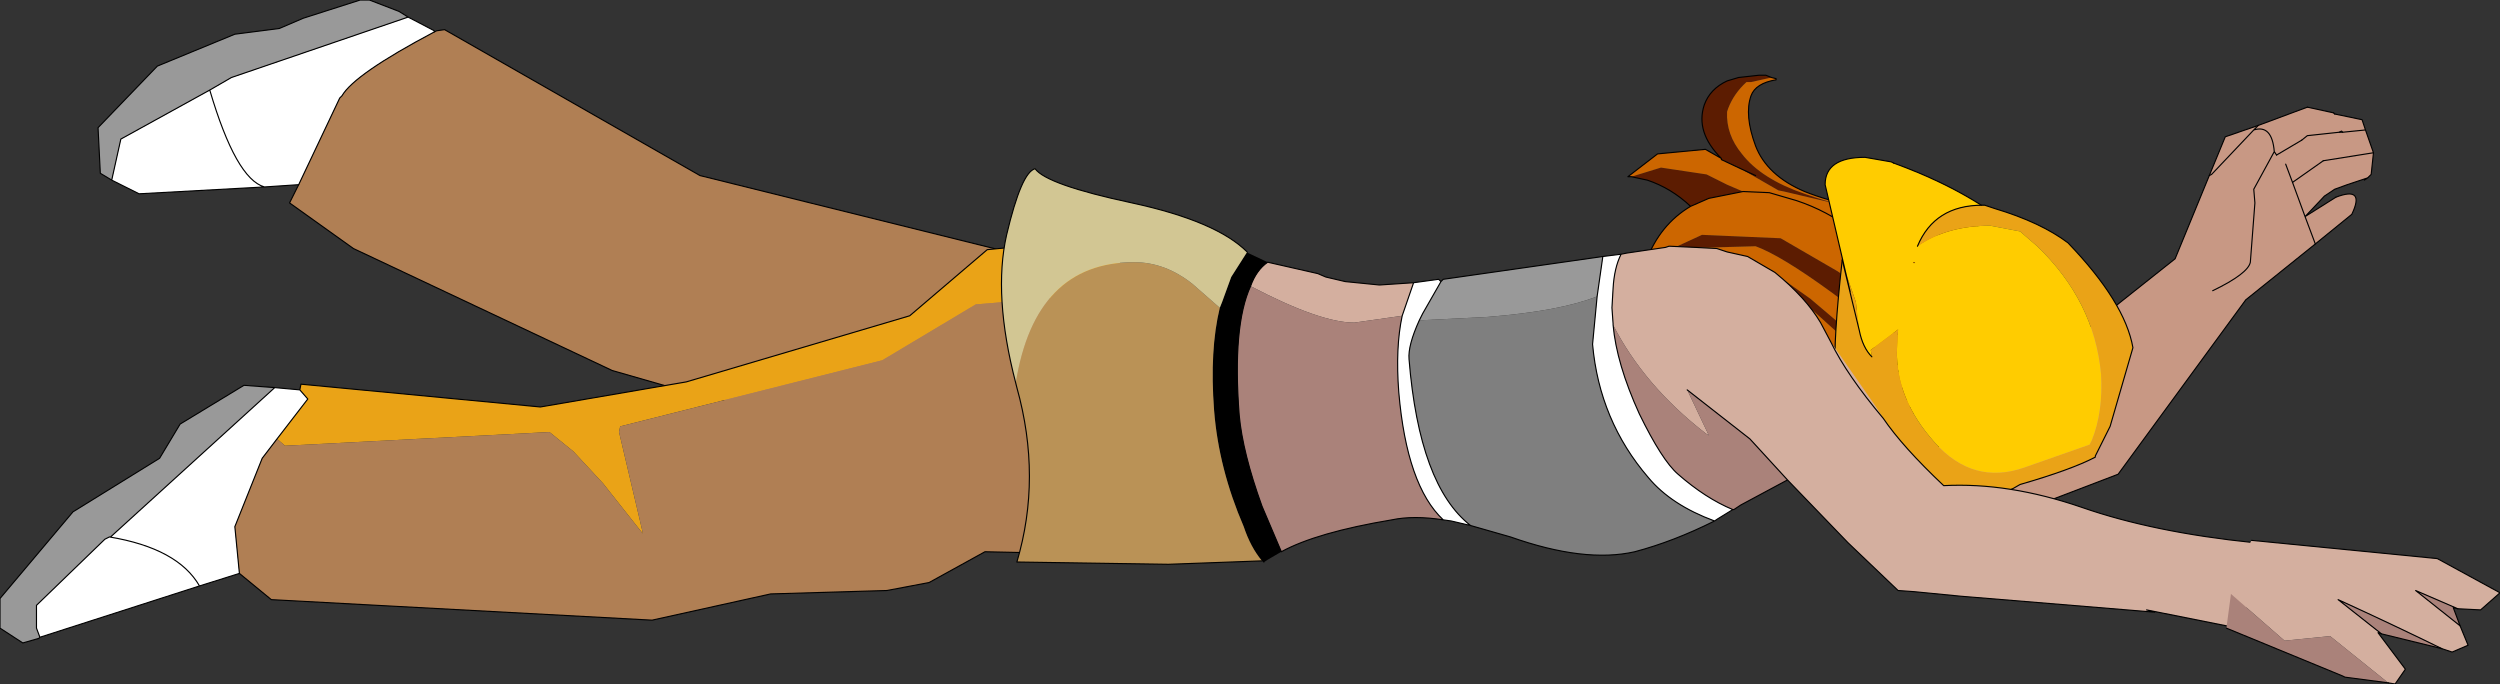
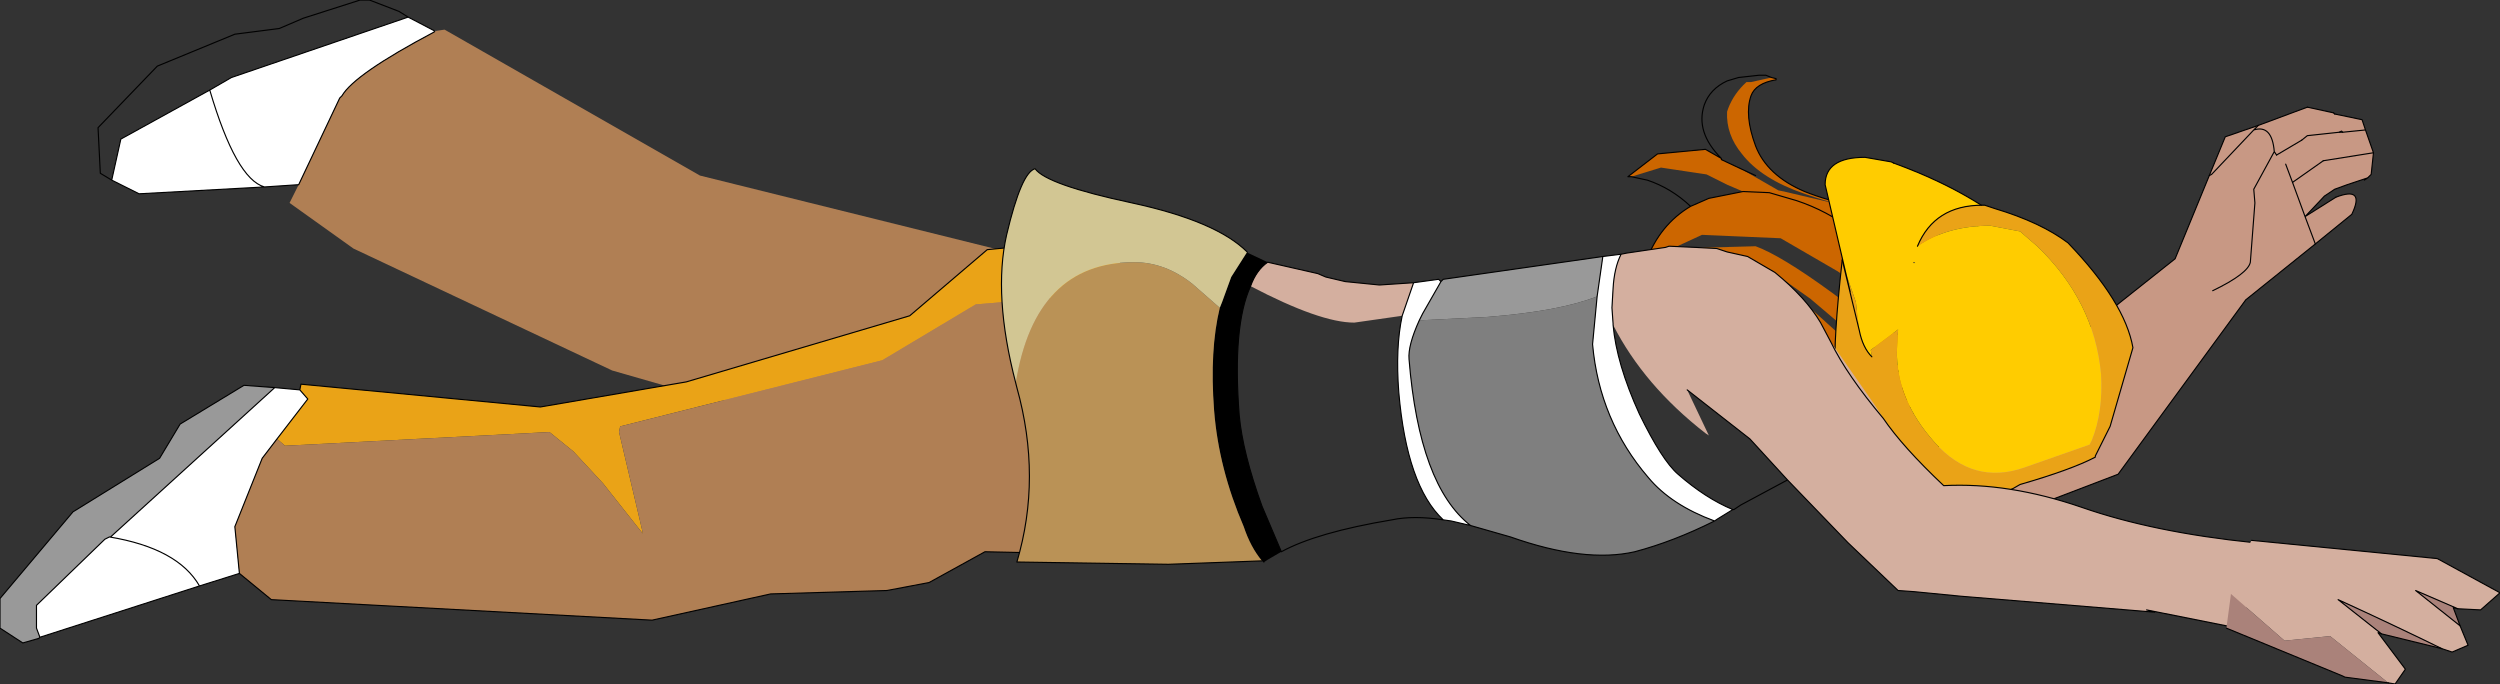
<svg xmlns="http://www.w3.org/2000/svg" height="30.0px" width="109.65px">
  <rect width="100%" height="100%" fill="#333333" stroke="none" />
  <g transform="matrix(1.0, 0.0, 0.0, 1.0, 47.35, 27.9)">
    <path d="M-28.3 -26.55 L-28.2 -26.55 -28.3 -26.5 -28.3 -26.55" fill="#666666" fill-rule="evenodd" stroke="none" />
    <path d="M-34.25 -19.8 L-35.75 -19.7 -41.25 -19.4 -42.45 -20.0 -42.05 -21.8 -38.15 -23.95 -37.2 -24.5 -29.45 -27.15 -28.3 -26.55 -28.3 -26.5 Q-31.8 -24.65 -32.35 -23.7 L-32.45 -23.6 -34.25 -19.8 M-35.75 -19.7 Q-37.0 -20.05 -38.15 -23.95 -37.0 -20.05 -35.75 -19.7" fill="#ffffff" fill-rule="evenodd" stroke="none" />
-     <path d="M-42.45 -20.0 L-42.95 -20.3 -43.05 -22.3 -40.45 -25.0 -37.05 -26.4 -35.1 -26.65 -34.05 -27.1 -31.55 -27.9 -31.15 -27.9 -29.85 -27.4 -29.45 -27.15 -37.2 -24.5 -38.15 -23.95 -42.05 -21.8 -42.45 -20.0" fill="#999999" fill-rule="evenodd" stroke="none" />
    <path d="M-28.2 -26.55 L-27.85 -26.6 -16.65 -20.2 -3.35 -16.9 -3.35 -14.5 -11.25 -9.8 -16.15 -10.4 -20.5 -11.65 -31.85 -17.0 -34.65 -19.0 -34.25 -19.8 -32.45 -23.6 -32.35 -23.7 Q-31.8 -24.65 -28.3 -26.5 L-28.2 -26.55" fill="#b07f54" fill-rule="evenodd" stroke="none" />
-     <path d="M-28.2 -26.55 L-27.85 -26.6 -16.65 -20.2 -3.35 -16.9 -3.35 -14.5 -11.25 -9.8 -16.15 -10.4 -20.5 -11.65 -31.85 -17.0 -34.65 -19.0 -34.25 -19.8 M-28.3 -26.5 L-28.2 -26.55" fill="none" stroke="#000000" stroke-linecap="round" stroke-linejoin="round" stroke-width="0.05" />
    <path d="M-34.25 -19.8 L-35.75 -19.7 -41.25 -19.4 -42.45 -20.0 -42.95 -20.3 -43.05 -22.3 -40.45 -25.0 -37.05 -26.4 -35.1 -26.65 -34.05 -27.1 -31.55 -27.9 -31.15 -27.9 -29.85 -27.4 -29.45 -27.15 -28.3 -26.55 -28.3 -26.5 Q-31.8 -24.65 -32.35 -23.7 L-32.45 -23.6 -34.25 -19.8 M-42.45 -20.0 L-42.05 -21.8 -38.15 -23.95 -37.2 -24.5 -29.45 -27.15 M-38.15 -23.95 Q-37.0 -20.05 -35.75 -19.7" fill="none" stroke="#000000" stroke-linecap="round" stroke-linejoin="round" stroke-width="0.05" />
    <path d="M55.1 -19.25 Q56.4 -19.75 55.8 -18.5 L54.2 -17.2 51.15 -14.75 45.55 -7.1 38.75 -4.5 37.15 -7.9 48.05 -16.55 49.55 -20.2 50.25 -21.9 51.7 -22.4 53.85 -23.2 55.0 -22.95 55.05 -22.9 56.25 -22.65 56.4 -22.2 56.75 -21.2 56.65 -20.25 56.35 -20.0 56.5 -20.1 55.6 -19.8 55.05 -19.6 54.6 -19.3 53.75 -18.4 55.1 -19.25 M53.6 -21.75 L53.85 -21.95 55.25 -22.1 55.4 -22.1 56.4 -22.2 55.4 -22.1 55.25 -22.1 53.85 -21.95 53.6 -21.75 52.5 -21.1 53.6 -21.75 M56.5 -20.1 L56.65 -20.25 56.5 -20.1 M49.7 -15.15 Q51.25 -15.9 51.35 -16.4 L51.55 -19.0 51.5 -19.6 52.4 -21.25 52.5 -21.1 52.4 -21.25 51.5 -19.6 51.55 -19.0 51.35 -16.4 Q51.25 -15.9 49.7 -15.15 M55.25 -22.1 L55.35 -22.15 55.4 -22.1 55.35 -22.15 55.25 -22.1 M51.7 -22.4 L51.5 -22.2 49.65 -20.25 49.55 -20.2 49.65 -20.25 51.5 -22.2 51.7 -22.4 M53.2 -19.9 L54.55 -20.85 53.2 -19.9 53.75 -18.4 54.2 -17.2 53.75 -18.4 53.2 -19.9 52.9 -20.7 53.2 -19.9 M54.55 -20.85 L56.75 -21.2 54.55 -20.85 M52.4 -21.25 Q52.3 -22.45 51.5 -22.2 52.3 -22.45 52.4 -21.25" fill="#c89884" fill-rule="evenodd" stroke="none" />
    <path d="M55.1 -19.25 Q56.4 -19.75 55.8 -18.5 L54.2 -17.2 51.15 -14.75 45.55 -7.1 38.75 -4.5 37.15 -7.9 48.05 -16.55 49.55 -20.2 50.25 -21.9 51.7 -22.4 53.85 -23.2 M55.0 -22.95 L55.05 -22.9 M53.6 -21.75 L52.5 -21.1 M55.4 -22.1 L55.35 -22.15 55.25 -22.1 M54.55 -20.85 L53.2 -19.9" fill="none" stroke="#000000" stroke-linecap="round" stroke-linejoin="round" stroke-width="0.05" />
    <path d="M53.85 -23.2 L55.0 -22.95 M55.05 -22.9 L56.25 -22.65 56.4 -22.2 56.75 -21.2 56.65 -20.25 56.5 -20.1 55.6 -19.8 55.05 -19.6 54.6 -19.3 53.75 -18.4 55.1 -19.25 M56.35 -20.0 L56.5 -20.1 M56.4 -22.2 L55.4 -22.1 55.25 -22.1 53.85 -21.95 53.6 -21.75 M52.5 -21.1 L52.4 -21.25 51.5 -19.6 51.55 -19.0 51.35 -16.4 Q51.25 -15.9 49.7 -15.15 M49.55 -20.2 L49.65 -20.25 51.5 -22.2 51.7 -22.4 M53.2 -19.9 L53.75 -18.4 54.2 -17.2 M53.2 -19.9 L52.9 -20.7 M51.5 -22.2 Q52.3 -22.45 52.4 -21.25 M56.75 -21.2 L54.55 -20.85" fill="none" stroke="#000000" stroke-linecap="round" stroke-linejoin="round" stroke-width="0.05" />
    <path d="M-34.2 -10.8 L-34.15 -11.05 -23.65 -10.05 -17.25 -11.15 -7.45 -14.05 -4.05 -16.95 2.15 -17.55 1.4 -15.05 -4.55 -14.55 -8.65 -12.1 -20.15 -9.2 -20.2 -8.95 -19.15 -4.5 -19.2 -4.55 -20.9 -6.7 -22.2 -8.1 -23.25 -8.95 -34.85 -8.35 -35.2 -8.65 -33.85 -10.4 -34.2 -10.8" fill="#eaa317" fill-rule="evenodd" stroke="none" />
    <path d="M-45.6 0.05 L-45.65 0.1 -46.35 0.3 -47.35 -0.35 -47.35 -1.65 -44.15 -5.45 -40.35 -7.8 -39.45 -9.3 -36.65 -11.0 -35.3 -10.9 -42.5 -4.35 -42.55 -4.35 -42.75 -4.25 -45.75 -1.35 -45.75 -0.35 -45.6 0.05" fill="#999999" fill-rule="evenodd" stroke="none" />
    <path d="M-36.85 -2.75 L-38.6 -2.2 -45.6 0.05 -45.75 -0.35 -45.75 -1.35 -42.75 -4.25 -42.55 -4.35 -42.5 -4.35 -35.3 -10.9 -34.2 -10.8 -33.85 -10.4 -35.2 -8.65 -35.85 -7.8 -37.05 -4.8 -36.85 -2.75 M-38.6 -2.2 Q-39.55 -3.85 -42.55 -4.35 -39.55 -3.85 -38.6 -2.2" fill="#ffffff" fill-rule="evenodd" stroke="none" />
    <path d="M1.4 -15.05 L1.25 -14.55 1.55 -11.25 2.55 -8.2 5.8 -3.9 5.25 -3.5 -4.15 -3.7 -6.6 -2.35 -8.45 -2.0 -13.55 -1.85 -18.75 -0.7 -35.45 -1.6 -36.85 -2.75 -37.05 -4.8 -35.85 -7.8 -35.2 -8.65 -34.85 -8.35 -23.25 -8.95 -22.2 -8.1 -20.9 -6.7 -19.2 -4.55 -19.15 -4.5 -20.2 -8.95 -20.15 -9.2 -8.65 -12.1 -4.55 -14.55 1.4 -15.05" fill="#b07f54" fill-rule="evenodd" stroke="none" />
    <path d="M-34.2 -10.8 L-34.15 -11.05 -23.65 -10.05 -17.25 -11.15 -7.45 -14.05 -4.05 -16.95 2.15 -17.55 1.4 -15.05 1.25 -14.55 1.55 -11.25 2.55 -8.2 5.8 -3.9 5.25 -3.5 -4.15 -3.7 -6.6 -2.35 -8.45 -2.0 -13.55 -1.85 -18.75 -0.7 -35.45 -1.6 -36.85 -2.75 -38.6 -2.2 -45.6 0.05 -45.65 0.1 -46.35 0.3 -47.35 -0.35 -47.35 -1.65 -44.15 -5.45 -40.35 -7.8 -39.45 -9.3 -36.65 -11.0 -35.3 -10.9 -34.2 -10.8 -33.85 -10.4 -35.2 -8.65 -35.85 -7.8 -37.05 -4.8 -36.85 -2.75 M-45.6 0.05 L-45.75 -0.35 -45.75 -1.35 -42.75 -4.25 -42.55 -4.35 -42.5 -4.35 -35.3 -10.9 M-42.55 -4.35 Q-39.55 -3.85 -38.6 -2.2" fill="none" stroke="#000000" stroke-linecap="round" stroke-linejoin="round" stroke-width="0.05" />
-     <path d="M38.7 -18.8 L39.0 -18.85 39.4 -17.95 39.55 -17.6 37.75 -17.55 34.8 -18.05 37.0 -18.15 Q38.1 -18.4 38.7 -18.8 M39.8 -16.9 L40.0 -16.45 40.7 -15.3 41.15 -14.55 41.25 -14.4 41.35 -14.2 41.45 -14.05 42.35 -12.95 43.15 -12.4 Q42.6 -11.1 41.35 -10.4 L40.65 -10.25 Q38.2 -10.05 35.75 -10.9 L35.05 -11.2 37.2 -11.45 Q38.8 -11.9 39.95 -13.1 L39.2 -12.6 Q37.05 -11.4 35.25 -12.05 34.4 -12.35 33.35 -13.2 L33.2 -13.35 31.7 -14.7 31.6 -14.8 31.25 -15.05 Q30.15 -15.8 28.9 -15.4 L28.35 -16.5 28.25 -16.7 29.2 -16.45 29.7 -16.3 30.0 -16.25 32.05 -14.8 33.7 -13.4 Q34.1 -12.95 34.6 -12.75 L34.95 -12.65 35.25 -12.55 36.1 -12.45 Q36.8 -12.4 38.05 -12.95 L35.9 -13.2 Q35.15 -13.45 32.95 -15.1 30.75 -16.7 29.65 -17.1 L26.0 -17.0 27.3 -17.6 30.75 -17.45 33.25 -16.0 Q34.75 -14.9 35.25 -14.75 37.2 -14.05 38.95 -15.1 L38.75 -15.1 37.45 -15.35 Q36.2 -15.8 35.75 -16.25 L35.7 -16.3 33.95 -17.8 Q35.05 -17.25 35.9 -16.95 37.1 -16.5 38.4 -16.6 L39.8 -16.9 M28.15 -20.9 L28.15 -20.95 Q27.0 -22.1 27.4 -23.3 27.65 -24.0 28.4 -24.35 L28.9 -24.5 29.8 -24.6 30.1 -24.6 30.35 -24.5 29.45 -24.3 29.25 -24.3 Q28.7 -23.8 28.45 -23.15 L28.4 -23.0 Q28.35 -22.0 29.05 -21.15 29.9 -20.05 31.8 -19.4 32.65 -19.1 33.45 -18.9 L30.9 -19.5 30.65 -19.55 29.0 -20.5 28.15 -20.9 M24.2 -20.15 L25.5 -20.55 27.5 -20.25 28.4 -19.8 29.1 -19.5 27.6 -19.2 26.8 -18.85 Q25.95 -19.65 24.9 -20.0 L24.2 -20.15 M29.65 -20.2 L29.0 -20.5 29.65 -20.2 M39.45 -9.7 L37.55 -9.6 35.4 -10.0 33.05 -11.6 30.65 -13.15 28.75 -13.3 28.2 -12.85 28.2 -12.75 28.05 -12.9 28.1 -13.4 Q28.3 -13.9 28.9 -14.05 29.55 -14.25 30.25 -14.05 L31.7 -13.25 33.2 -12.1 36.25 -10.1 39.45 -9.7 M31.7 -14.65 L31.25 -15.05 31.7 -14.65 M34.6 -12.75 Q33.75 -12.95 33.2 -13.35 33.75 -12.95 34.6 -12.75 M29.7 -16.3 L30.2 -16.0 30.7 -15.55 30.2 -16.0 29.7 -16.3 M30.7 -15.55 L31.25 -15.05 30.7 -15.55" fill="#5c1c01" fill-rule="evenodd" stroke="none" />
    <path d="M30.35 -24.5 L30.55 -24.45 30.55 -24.4 Q29.65 -24.25 29.45 -23.7 29.15 -22.85 29.65 -21.5 30.15 -20.2 31.8 -19.5 32.8 -19.1 34.05 -18.85 L34.9 -18.75 35.0 -18.75 35.9 -18.7 38.7 -18.8 Q38.1 -18.4 37.0 -18.15 L34.8 -18.05 37.75 -17.55 39.55 -17.6 39.8 -16.9 38.4 -16.6 Q37.1 -16.5 35.9 -16.95 35.05 -17.25 33.95 -17.8 L33.9 -17.8 Q32.8 -18.65 31.45 -19.1 L30.25 -19.45 29.1 -19.5 30.25 -19.45 31.45 -19.1 Q32.8 -18.65 33.9 -17.8 L33.95 -17.8 35.7 -16.3 35.75 -16.25 Q36.2 -15.8 37.45 -15.35 L38.75 -15.1 38.95 -15.1 Q37.2 -14.05 35.25 -14.75 34.75 -14.9 33.25 -16.0 L30.75 -17.45 27.3 -17.6 26.0 -17.0 29.65 -17.1 Q30.75 -16.7 32.95 -15.1 35.15 -13.45 35.9 -13.2 L38.05 -12.95 Q36.8 -12.4 36.1 -12.45 L35.25 -12.55 34.95 -12.65 34.6 -12.75 Q34.1 -12.95 33.7 -13.4 L32.05 -14.8 30.0 -16.25 29.7 -16.3 29.2 -16.45 28.25 -16.7 26.5 -16.8 25.6 -16.55 24.65 -15.9 24.85 -16.45 Q25.45 -18.05 26.8 -18.85 L27.6 -19.2 29.1 -19.5 28.4 -19.8 27.5 -20.25 25.5 -20.55 24.2 -20.15 24.05 -20.15 25.35 -21.15 27.45 -21.35 28.15 -20.95 28.15 -20.9 29.0 -20.5 30.65 -19.55 30.9 -19.5 33.45 -18.9 Q32.65 -19.1 31.8 -19.4 29.9 -20.05 29.05 -21.15 28.35 -22.0 28.4 -23.0 L28.45 -23.15 Q28.7 -23.8 29.25 -24.3 L29.45 -24.3 30.35 -24.5 M41.35 -10.4 Q40.7 -10.0 39.85 -9.8 L39.45 -9.7 36.25 -10.1 33.2 -12.1 31.7 -13.25 30.25 -14.05 Q29.55 -14.25 28.9 -14.05 28.3 -13.9 28.1 -13.4 L28.05 -12.9 Q27.55 -13.55 27.85 -14.35 28.1 -15.1 28.9 -15.4 30.15 -15.8 31.25 -15.05 L31.7 -14.65 31.25 -15.05 31.6 -14.8 31.7 -14.7 33.2 -13.35 33.35 -13.2 Q34.4 -12.35 35.25 -12.05 37.05 -11.4 39.2 -12.6 L39.95 -13.1 Q38.8 -11.9 37.2 -11.45 L35.05 -11.2 35.75 -10.9 Q38.2 -10.05 40.65 -10.25 L41.35 -10.4 M31.7 -14.65 L31.7 -14.7 31.7 -14.65" fill="#cc6600" fill-rule="evenodd" stroke="none" />
    <path d="M30.35 -24.5 L30.55 -24.45 30.55 -24.4 Q29.65 -24.25 29.45 -23.7 29.15 -22.85 29.65 -21.5 30.15 -20.2 31.8 -19.5 32.8 -19.1 34.05 -18.85 L34.9 -18.75 M35.0 -18.75 L35.9 -18.7 38.7 -18.8 39.0 -18.85 39.4 -17.95 39.55 -17.6 39.8 -16.9 40.0 -16.45 40.7 -15.3 41.15 -14.55 41.25 -14.4 41.35 -14.2 41.45 -14.05 42.35 -12.95 43.15 -12.4 43.25 -12.7 M28.15 -20.9 L28.15 -20.95 Q27.0 -22.1 27.4 -23.3 27.65 -24.0 28.4 -24.35 L28.9 -24.5 29.8 -24.6 30.1 -24.6 30.35 -24.5 M29.0 -20.5 L28.15 -20.9 28.15 -20.95 27.45 -21.35 25.35 -21.15 24.05 -20.15 24.2 -20.15 24.9 -20.0 Q25.95 -19.65 26.8 -18.85 L27.6 -19.2 29.1 -19.5 30.25 -19.45 31.45 -19.1 Q32.8 -18.65 33.9 -17.8 L33.95 -17.8 35.7 -16.3 35.75 -16.25 M29.0 -20.5 L29.65 -20.2 M43.15 -12.4 L43.25 -12.35 M43.15 -12.4 Q42.6 -11.1 41.35 -10.4 40.7 -10.0 39.85 -9.8 L39.45 -9.7 37.55 -9.6 35.4 -10.0 33.05 -11.6 30.65 -13.15 28.75 -13.3 28.2 -12.85 28.2 -12.75 28.05 -12.9 Q27.55 -13.55 27.85 -14.35 28.1 -15.1 28.9 -15.4 L28.35 -16.5 28.25 -16.7 26.5 -16.8 25.6 -16.55 24.65 -15.9 24.85 -16.45 Q25.45 -18.05 26.8 -18.85 M31.7 -14.7 L31.7 -14.65 31.25 -15.05 Q30.15 -15.8 28.9 -15.4 M33.2 -13.35 Q33.75 -12.95 34.6 -12.75 M30.7 -15.55 L30.2 -16.0 29.7 -16.3 29.2 -16.45 28.25 -16.7 M31.7 -14.65 L31.25 -15.05 M31.6 -14.8 L31.7 -14.7" fill="none" stroke="#000000" stroke-linecap="round" stroke-linejoin="round" stroke-width="0.05" />
    <path d="M31.25 -15.05 L30.7 -15.55 M31.25 -15.05 L31.6 -14.8" fill="none" stroke="#000000" stroke-linecap="round" stroke-linejoin="round" stroke-width="0.05" />
    <path d="M41.85 -11.2 L41.95 -11.2 42.0 -11.2 41.85 -11.2 M36.4 -11.55 L37.95 -11.3 39.55 -11.05 41.35 -11.1 40.7 -10.95 39.7 -10.7 38.7 -10.6 37.7 -10.6 35.85 -10.95 33.85 -11.45 32.85 -11.75 31.85 -11.8 31.25 -11.75 31.95 -12.05 34.85 -11.8 36.4 -11.55 M30.2 -10.35 L30.95 -11.1 31.85 -11.45 32.8 -11.4 34.7 -10.8 Q36.45 -10.2 38.0 -10.05 L40.35 -10.2 41.55 -10.55 42.2 -10.75 42.4 -10.85 Q43.05 -11.05 43.55 -11.45 42.65 -10.55 41.4 -10.35 L38.35 -9.9 36.25 -10.05 34.7 -10.4 33.75 -10.5 33.7 -10.55 32.05 -10.6 Q30.75 -10.4 30.4 -9.45 L30.45 -8.55 30.5 -8.55 30.55 -8.0 30.55 -7.9 30.05 -8.55 Q29.75 -9.25 30.0 -10.0 L30.2 -10.35" fill="#cc6600" fill-rule="evenodd" stroke="none" />
    <path d="M41.85 -11.2 L42.0 -11.2 41.95 -11.2 41.85 -11.2 M42.9 -12.65 L42.95 -12.6 43.75 -12.45 44.15 -12.2 44.05 -12.0 43.55 -11.45 Q43.05 -11.05 42.4 -10.85 L42.2 -10.75 41.55 -10.55 40.35 -10.2 38.0 -10.05 Q36.45 -10.2 34.7 -10.8 L32.8 -11.4 31.85 -11.45 30.95 -11.1 30.2 -10.35 31.0 -11.5 31.25 -11.75 31.85 -11.8 32.85 -11.75 33.85 -11.45 35.85 -10.95 37.7 -10.6 38.7 -10.6 39.7 -10.7 40.7 -10.95 41.35 -11.1 39.55 -11.05 37.95 -11.3 36.4 -11.55 38.6 -11.4 Q40.9 -11.4 42.9 -12.65 M33.7 -10.55 L33.0 -10.55 Q31.15 -10.5 30.55 -8.8 L30.5 -8.55 30.45 -8.55 30.4 -9.45 Q30.75 -10.4 32.05 -10.6 L33.7 -10.55" fill="#5c1c01" fill-rule="evenodd" stroke="none" />
    <path d="M42.9 -12.65 L42.95 -12.6 43.75 -12.45 44.15 -12.2 44.15 -12.3 M42.75 -12.7 L42.8 -12.65 42.9 -12.65 Q40.9 -11.4 38.6 -11.4 L36.4 -11.55 34.85 -11.8 31.95 -12.05 31.25 -11.75 31.0 -11.5 30.2 -10.35 30.0 -10.0 Q29.75 -9.25 30.05 -8.55 L30.55 -7.9 30.55 -8.0 30.5 -8.55 30.55 -8.8 Q31.15 -10.5 33.0 -10.55 L33.7 -10.55 33.75 -10.5 34.7 -10.4 36.25 -10.05 38.35 -9.9 41.4 -10.35 Q42.65 -10.55 43.55 -11.45 L44.05 -12.0 44.15 -12.2 44.2 -12.15" fill="none" stroke="#000000" stroke-linecap="round" stroke-linejoin="round" stroke-width="0.05" />
    <path d="M33.45 -16.5 L33.8 -15.1 33.6 -15.95 34.05 -14.65 34.1 -14.2 34.2 -13.4 33.45 -16.5 34.2 -13.4 Q34.35 -12.65 34.75 -12.25 L34.7 -12.55 35.9 -13.45 35.85 -12.55 Q35.8 -10.4 37.5 -8.5 39.2 -6.6 41.45 -7.4 L44.3 -8.4 44.4 -8.6 Q44.9 -9.85 44.8 -11.5 44.5 -14.7 42.0 -17.1 L41.25 -17.75 39.95 -18.0 Q38.05 -18.0 36.75 -17.1 37.5 -18.9 39.6 -18.9 L39.55 -18.9 39.7 -18.9 40.15 -18.75 Q42.15 -18.15 43.35 -17.25 45.85 -14.65 46.2 -12.65 L45.2 -9.2 44.55 -7.9 44.55 -7.85 Q43.5 -7.3 41.25 -6.65 L40.9 -6.45 40.65 -6.35 39.7 -6.2 Q38.05 -6.05 35.9 -7.5 34.15 -8.7 33.5 -10.15 33.2 -10.85 33.15 -11.6 33.05 -12.9 33.45 -16.5 M39.6 -18.9 L39.7 -18.9 39.6 -18.9 M36.6 -16.35 L36.55 -16.4 36.6 -16.35" fill="#eaa317" fill-rule="evenodd" stroke="none" />
    <path d="M34.2 -13.4 L34.1 -14.2 34.05 -14.65 33.6 -15.95 32.7 -19.8 Q32.7 -21.0 34.45 -21.0 L35.6 -20.8 35.7 -20.75 Q37.9 -19.95 39.55 -18.9 L39.6 -18.9 Q37.5 -18.9 36.75 -17.1 38.05 -18.0 39.95 -18.0 L41.25 -17.75 42.0 -17.1 Q44.5 -14.7 44.8 -11.5 44.9 -9.85 44.4 -8.6 L44.3 -8.4 41.45 -7.4 Q39.2 -6.6 37.5 -8.5 35.8 -10.4 35.85 -12.55 L35.9 -13.45 34.7 -12.55 34.75 -12.25 Q34.35 -12.65 34.2 -13.4 M36.6 -16.35 L36.65 -16.4 36.6 -16.4 36.55 -16.4 36.6 -16.35" fill="#ffcc00" fill-rule="evenodd" stroke="none" />
    <path d="M40.9 -6.45 L40.65 -6.35 39.7 -6.2 Q38.05 -6.05 35.9 -7.5 34.15 -8.7 33.5 -10.15 33.2 -10.85 33.15 -11.6 33.05 -12.9 33.45 -16.5" fill="none" stroke="#000000" stroke-linecap="round" stroke-linejoin="round" stroke-width="0.05" />
    <path d="M35.7 -20.75 Q37.9 -19.95 39.55 -18.9" fill="none" stroke="#000000" stroke-linecap="round" stroke-linejoin="round" stroke-width="0.05" />
    <path d="M33.6 -15.95 L33.8 -15.1 33.45 -16.5 34.2 -13.4 Q34.35 -12.65 34.75 -12.25 M33.6 -15.95 L32.7 -19.8 Q32.7 -21.0 34.45 -21.0 L35.6 -20.8 35.7 -20.75 M39.55 -18.9 L39.7 -18.9 40.15 -18.75 Q42.15 -18.15 43.35 -17.25 45.85 -14.65 46.2 -12.65 L45.2 -9.2 44.55 -7.9 44.55 -7.85 Q43.5 -7.3 41.25 -6.65 L40.9 -6.45 M39.7 -18.9 L39.6 -18.9 Q37.5 -18.9 36.75 -17.1" fill="none" stroke="#000000" stroke-linecap="round" stroke-linejoin="round" stroke-width="0.05" />
    <path d="M8.25 -16.4 L10.45 -15.9 10.8 -15.75 11.65 -15.55 13.15 -15.4 14.65 -15.5 14.15 -14.05 12.05 -13.75 Q10.55 -13.75 7.5 -15.35 7.75 -16.05 8.25 -16.4 M23.75 -16.75 L24.0 -16.8 25.7 -17.05 25.85 -17.1 25.9 -17.1 27.0 -17.05 27.95 -17.0 28.4 -16.85 29.3 -16.65 30.5 -15.95 Q31.85 -14.85 32.5 -13.75 L32.95 -12.9 34.9 -10.1 35.25 -9.55 Q36.1 -8.3 37.9 -6.6 40.75 -6.75 43.95 -5.65 47.1 -4.55 51.5 -4.1 L51.5 -2.55 51.0 -0.55 50.55 -0.55 50.55 -0.4 46.8 -1.15 47.15 -1.05 38.65 -1.75 36.6 -1.95 35.9 -2.0 33.7 -4.1 31.05 -6.85 29.4 -8.65 26.65 -10.8 27.6 -8.8 27.45 -8.9 Q24.75 -11.0 23.4 -13.65 L23.4 -13.7 23.35 -14.4 23.4 -15.25 Q23.45 -16.15 23.75 -16.75 M32.95 -12.9 Q33.65 -11.45 35.25 -9.55 33.65 -11.45 32.95 -12.9" fill="#d4af9f" fill-rule="evenodd" stroke="none" />
-     <path d="M31.05 -6.85 L29.0 -5.75 28.7 -5.55 28.65 -5.55 Q27.45 -6.05 26.25 -7.1 25.55 -7.7 24.55 -9.75 23.55 -11.95 23.4 -13.65 24.75 -11.0 27.45 -8.9 L27.6 -8.8 26.65 -10.8 29.4 -8.65 31.05 -6.85 M15.95 -5.1 Q14.65 -5.3 13.7 -5.1 10.4 -4.55 8.85 -3.7 L8.0 -5.7 Q7.15 -8.05 7.0 -9.7 6.7 -13.6 7.5 -15.35 10.55 -13.75 12.05 -13.75 L14.15 -14.05 Q13.85 -12.65 14.0 -10.7 14.35 -6.6 15.95 -5.1" fill="#aa827a" fill-rule="evenodd" stroke="none" />
    <path d="M15.85 -15.55 L15.95 -15.65 22.95 -16.65 22.7 -14.9 Q21.05 -14.25 17.9 -14.0 L14.9 -13.85 15.05 -14.15 15.85 -15.55" fill="#999999" fill-rule="evenodd" stroke="none" />
    <path d="M27.85 -5.05 Q26.05 -4.15 24.35 -3.7 22.15 -3.2 18.9 -4.35 L17.15 -4.85 Q14.9 -6.6 14.45 -12.15 14.4 -12.75 14.9 -13.85 L17.9 -14.0 Q21.05 -14.25 22.7 -14.9 L22.5 -12.8 Q22.8 -9.45 24.95 -6.95 25.95 -5.75 27.85 -5.05" fill="#7f7f7f" fill-rule="evenodd" stroke="none" />
    <path d="M14.65 -15.5 L15.75 -15.65 15.85 -15.55 15.05 -14.15 14.9 -13.85 Q14.4 -12.75 14.45 -12.15 14.9 -6.6 17.15 -4.85 L16.3 -5.05 15.95 -5.1 Q14.35 -6.6 14.0 -10.7 13.85 -12.65 14.15 -14.05 L14.65 -15.5 M22.95 -16.65 L23.75 -16.75 Q23.45 -16.15 23.4 -15.25 L23.35 -14.4 23.4 -13.7 23.4 -13.65 Q23.55 -11.95 24.55 -9.75 25.55 -7.7 26.25 -7.1 27.45 -6.05 28.65 -5.55 L28.0 -5.15 27.85 -5.05 Q25.95 -5.75 24.95 -6.95 22.8 -9.45 22.5 -12.8 L22.7 -14.9 22.95 -16.65" fill="#ffffff" fill-rule="evenodd" stroke="none" />
    <path d="M8.85 -3.7 L8.25 -3.35 8.1 -3.25 8.1 -3.2 8.0 -3.3 Q7.5 -3.9 7.2 -4.8 6.1 -7.35 5.9 -9.9 5.7 -12.55 6.15 -14.4 L6.25 -14.65 6.65 -15.75 7.35 -16.85 7.4 -16.8 8.25 -16.4 Q7.75 -16.05 7.5 -15.35 6.7 -13.6 7.0 -9.7 7.15 -8.05 8.0 -5.7 L8.85 -3.7" fill="#000000" fill-rule="evenodd" stroke="none" />
    <path d="M8.0 -3.3 L3.9 -3.15 -2.75 -3.25 Q-1.65 -6.95 -2.75 -10.9 L-2.8 -11.1 Q-1.95 -16.4 2.4 -16.4 3.75 -16.4 4.95 -15.45 L6.15 -14.4 Q5.7 -12.55 5.9 -9.9 6.1 -7.35 7.2 -4.8 7.5 -3.9 8.0 -3.3" fill="#ba9256" fill-rule="evenodd" stroke="none" />
    <path d="M-2.8 -11.1 Q-3.8 -14.95 -3.2 -17.6 -2.55 -20.35 -1.95 -20.5 -1.45 -19.8 2.3 -19.0 6.0 -18.2 7.35 -16.85 L6.65 -15.75 6.25 -14.65 6.15 -14.4 4.95 -15.45 Q3.75 -16.4 2.4 -16.4 -1.95 -16.4 -2.8 -11.1" fill="#d2c693" fill-rule="evenodd" stroke="none" />
    <path d="M8.25 -16.4 L10.45 -15.9 10.8 -15.75 11.65 -15.55 13.15 -15.4 14.65 -15.5 15.75 -15.65 15.85 -15.55 15.95 -15.65 22.95 -16.65 23.75 -16.75 24.0 -16.8 25.7 -17.05 25.85 -17.1 25.9 -17.1 27.0 -17.05 27.95 -17.0 28.4 -16.85 29.3 -16.65 30.5 -15.95 Q31.85 -14.85 32.5 -13.75 L32.95 -12.9 Q33.65 -11.45 35.25 -9.55 36.1 -8.3 37.9 -6.6 40.75 -6.75 43.95 -5.65 47.1 -4.55 51.5 -4.1 M50.55 -0.4 L46.8 -1.15 47.15 -1.05 38.65 -1.75 36.6 -1.95 35.9 -2.0 33.7 -4.1 31.05 -6.85 29.0 -5.75 28.7 -5.55 28.65 -5.55 28.0 -5.15 27.85 -5.05 Q26.05 -4.15 24.35 -3.7 22.15 -3.2 18.9 -4.35 L17.15 -4.85 16.3 -5.05 15.95 -5.1 Q14.65 -5.3 13.7 -5.1 10.4 -4.55 8.85 -3.7 L8.0 -5.7 Q7.15 -8.05 7.0 -9.7 6.7 -13.6 7.5 -15.35 7.75 -16.05 8.25 -16.4 M8.0 -3.3 L3.9 -3.15 -2.75 -3.25 Q-1.65 -6.95 -2.75 -10.9 L-2.8 -11.1 Q-3.8 -14.95 -3.2 -17.6 -2.55 -20.35 -1.95 -20.5 -1.45 -19.8 2.3 -19.0 6.0 -18.2 7.35 -16.85 M14.15 -14.05 L14.65 -15.5 M15.85 -15.55 L15.05 -14.15 14.9 -13.85 Q14.4 -12.75 14.45 -12.15 14.9 -6.6 17.15 -4.85 M22.7 -14.9 L22.95 -16.65 M14.15 -14.05 Q13.85 -12.65 14.0 -10.7 14.35 -6.6 15.95 -5.1 M23.75 -16.75 Q23.45 -16.15 23.4 -15.25 L23.35 -14.4 23.4 -13.7 23.4 -13.65 Q23.55 -11.95 24.55 -9.75 25.55 -7.7 26.25 -7.1 27.45 -6.05 28.65 -5.55 M26.65 -10.8 L29.4 -8.65 31.05 -6.85 M27.85 -5.05 Q25.95 -5.75 24.95 -6.95 22.8 -9.45 22.5 -12.8 L22.7 -14.9" fill="none" stroke="#000000" stroke-linecap="round" stroke-linejoin="round" stroke-width="0.05" />
    <path d="M51.4 -4.2 L59.55 -3.4 62.3 -1.9 61.45 -1.15 60.45 -1.2 58.6 -2.0 60.55 -0.45 60.9 0.4 60.2 0.7 59.75 0.55 Q57.5 -0.55 55.2 -1.6 L57.1 -0.1 56.95 -0.15 58.15 1.45 57.7 2.1 57.4 2.05 54.85 0.0 52.85 0.2 50.5 -1.85 50.6 -2.65 51.4 -4.2" fill="#d4af9f" fill-rule="evenodd" stroke="none" />
    <path d="M50.5 -1.85 L52.85 0.2 54.85 0.0 57.4 2.05 55.5 1.8 55.4 1.75 50.3 -0.35 50.5 -1.85 M57.1 -0.1 L55.2 -1.6 Q57.5 -0.55 59.75 0.55 L57.1 -0.1 M60.55 -0.45 L58.6 -2.0 60.45 -1.2 60.25 -1.25 60.55 -0.45" fill="#aa827a" fill-rule="evenodd" stroke="none" />
    <path d="M60.45 -1.2 L61.45 -1.15 62.3 -1.9 59.55 -3.4 51.4 -4.2 M57.4 2.05 L57.7 2.1 58.15 1.45 56.95 -0.15 57.1 -0.1 55.2 -1.6 Q57.5 -0.55 59.75 0.55 L60.2 0.7 60.9 0.4 60.55 -0.45" fill="none" stroke="#000000" stroke-linecap="round" stroke-linejoin="round" stroke-width="0.05" />
    <path d="M60.55 -0.45 L58.6 -2.0 60.45 -1.2 60.25 -1.25 60.55 -0.45 M57.1 -0.1 L59.75 0.55 M50.3 -0.35 L55.4 1.75 55.5 1.8 57.4 2.05" fill="none" stroke="#000000" stroke-linecap="round" stroke-linejoin="round" stroke-width="0.05" />
  </g>
</svg>